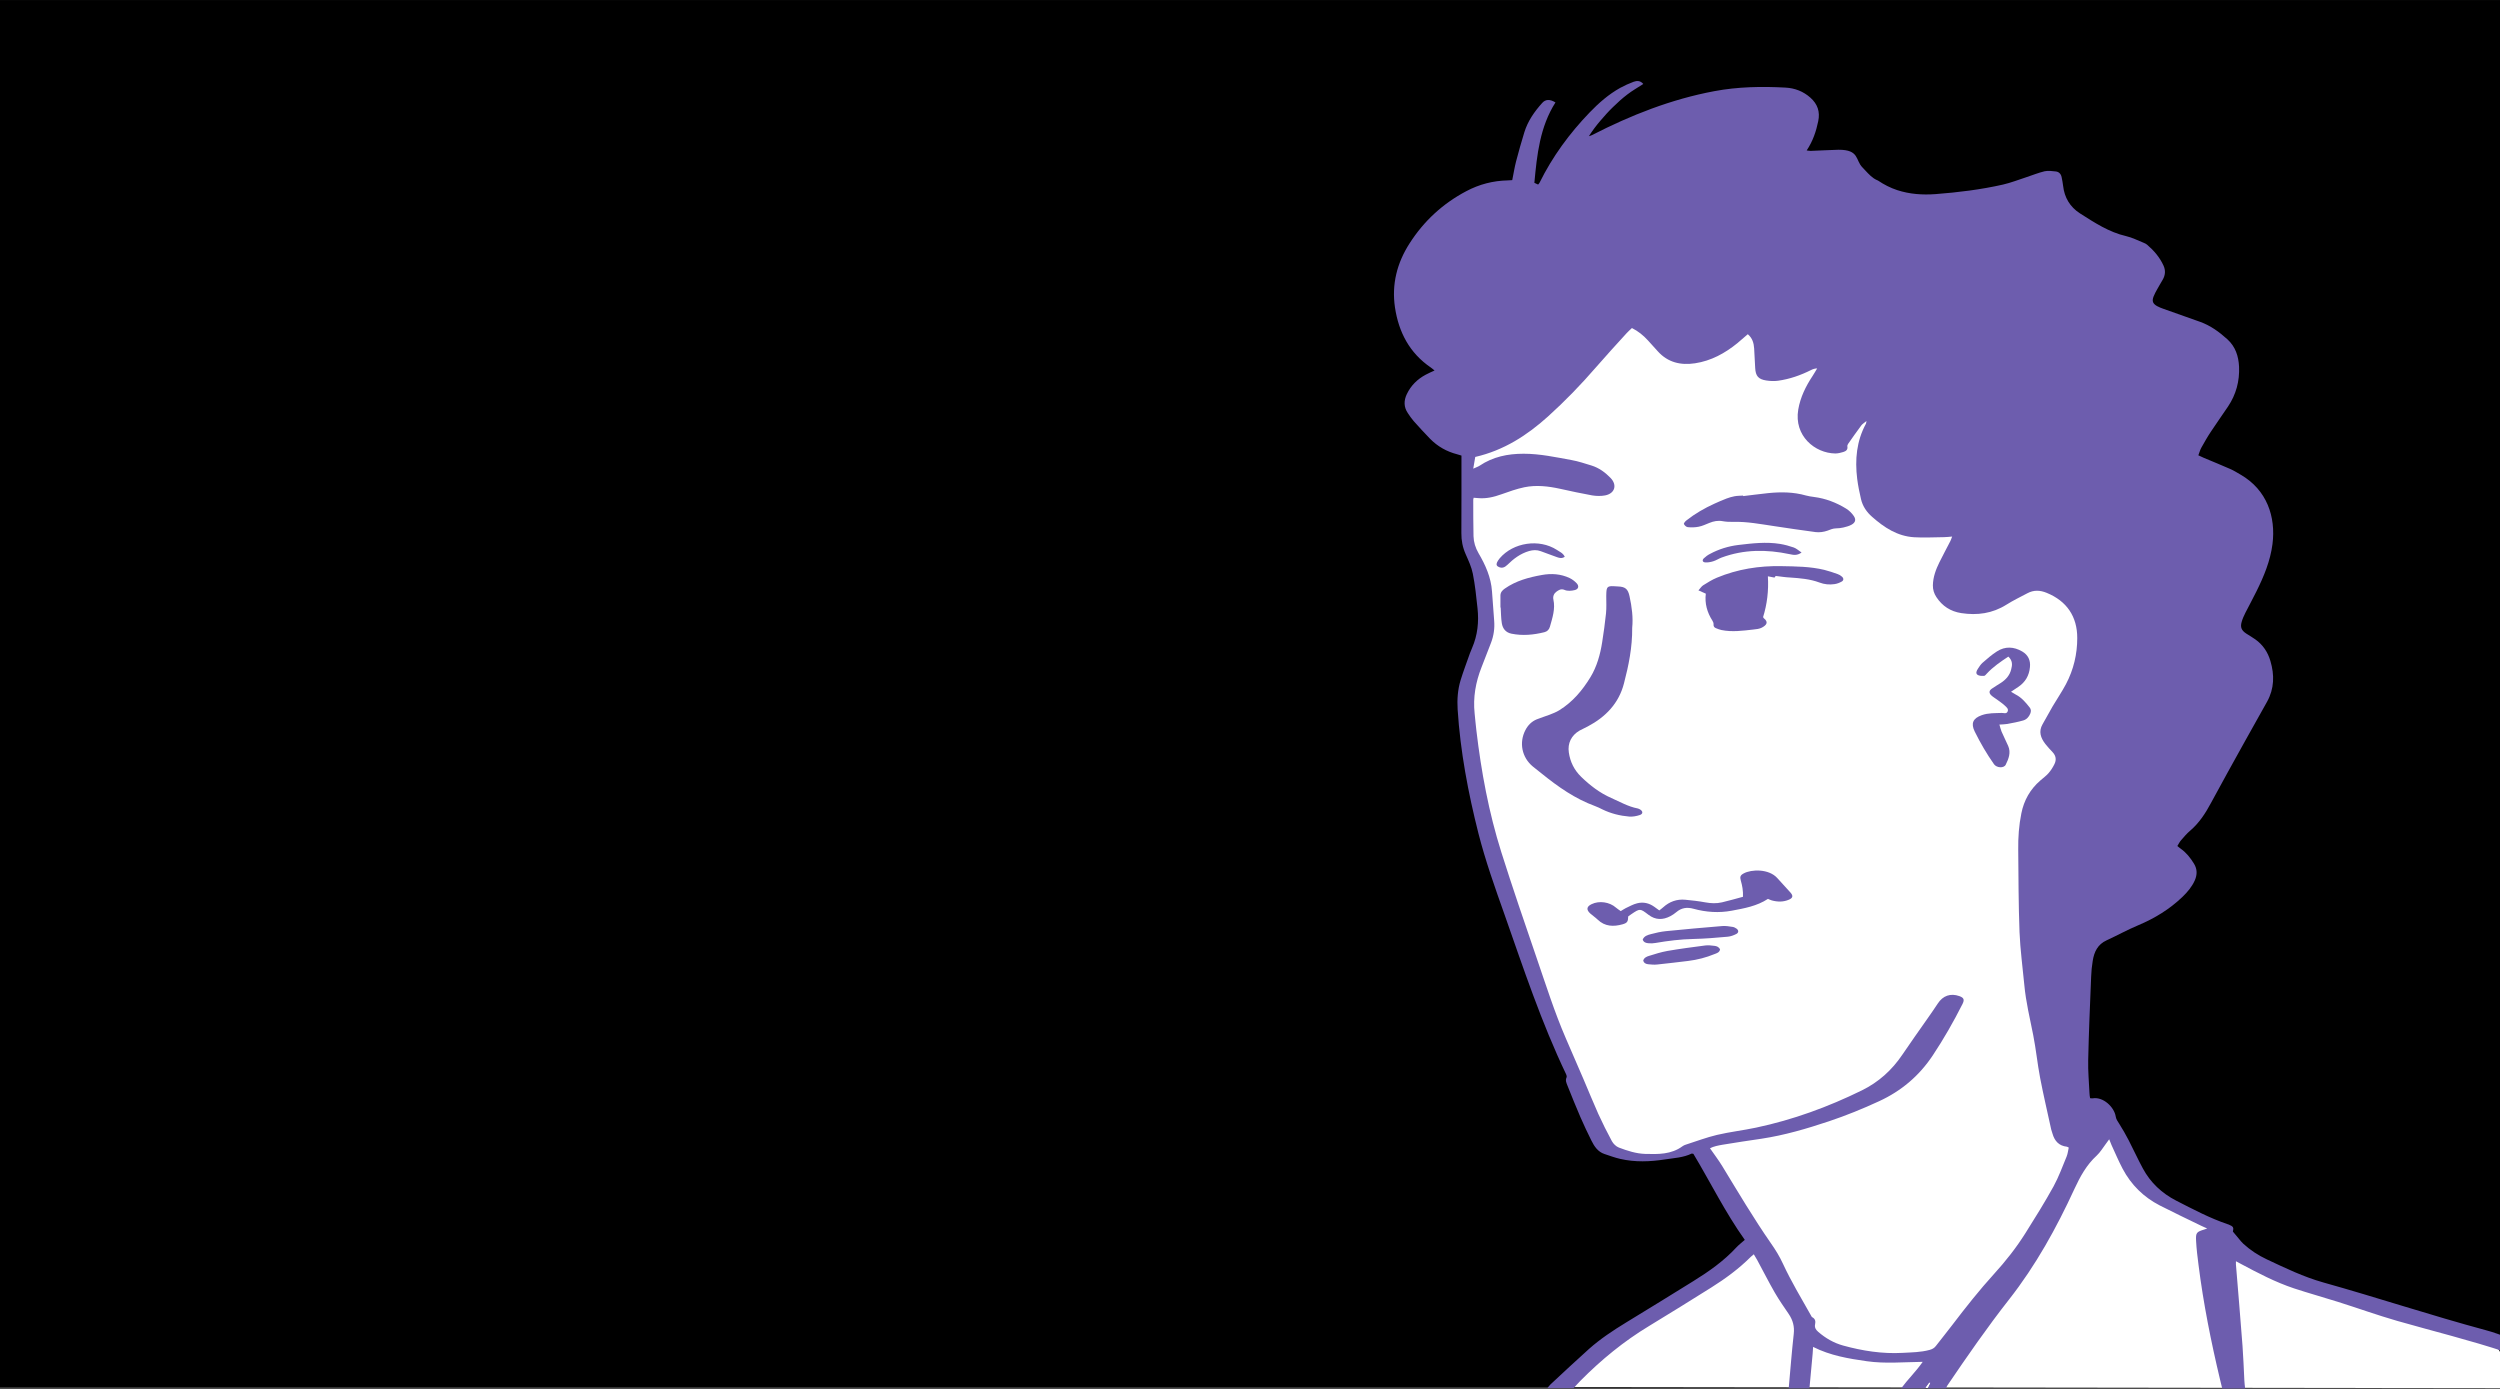
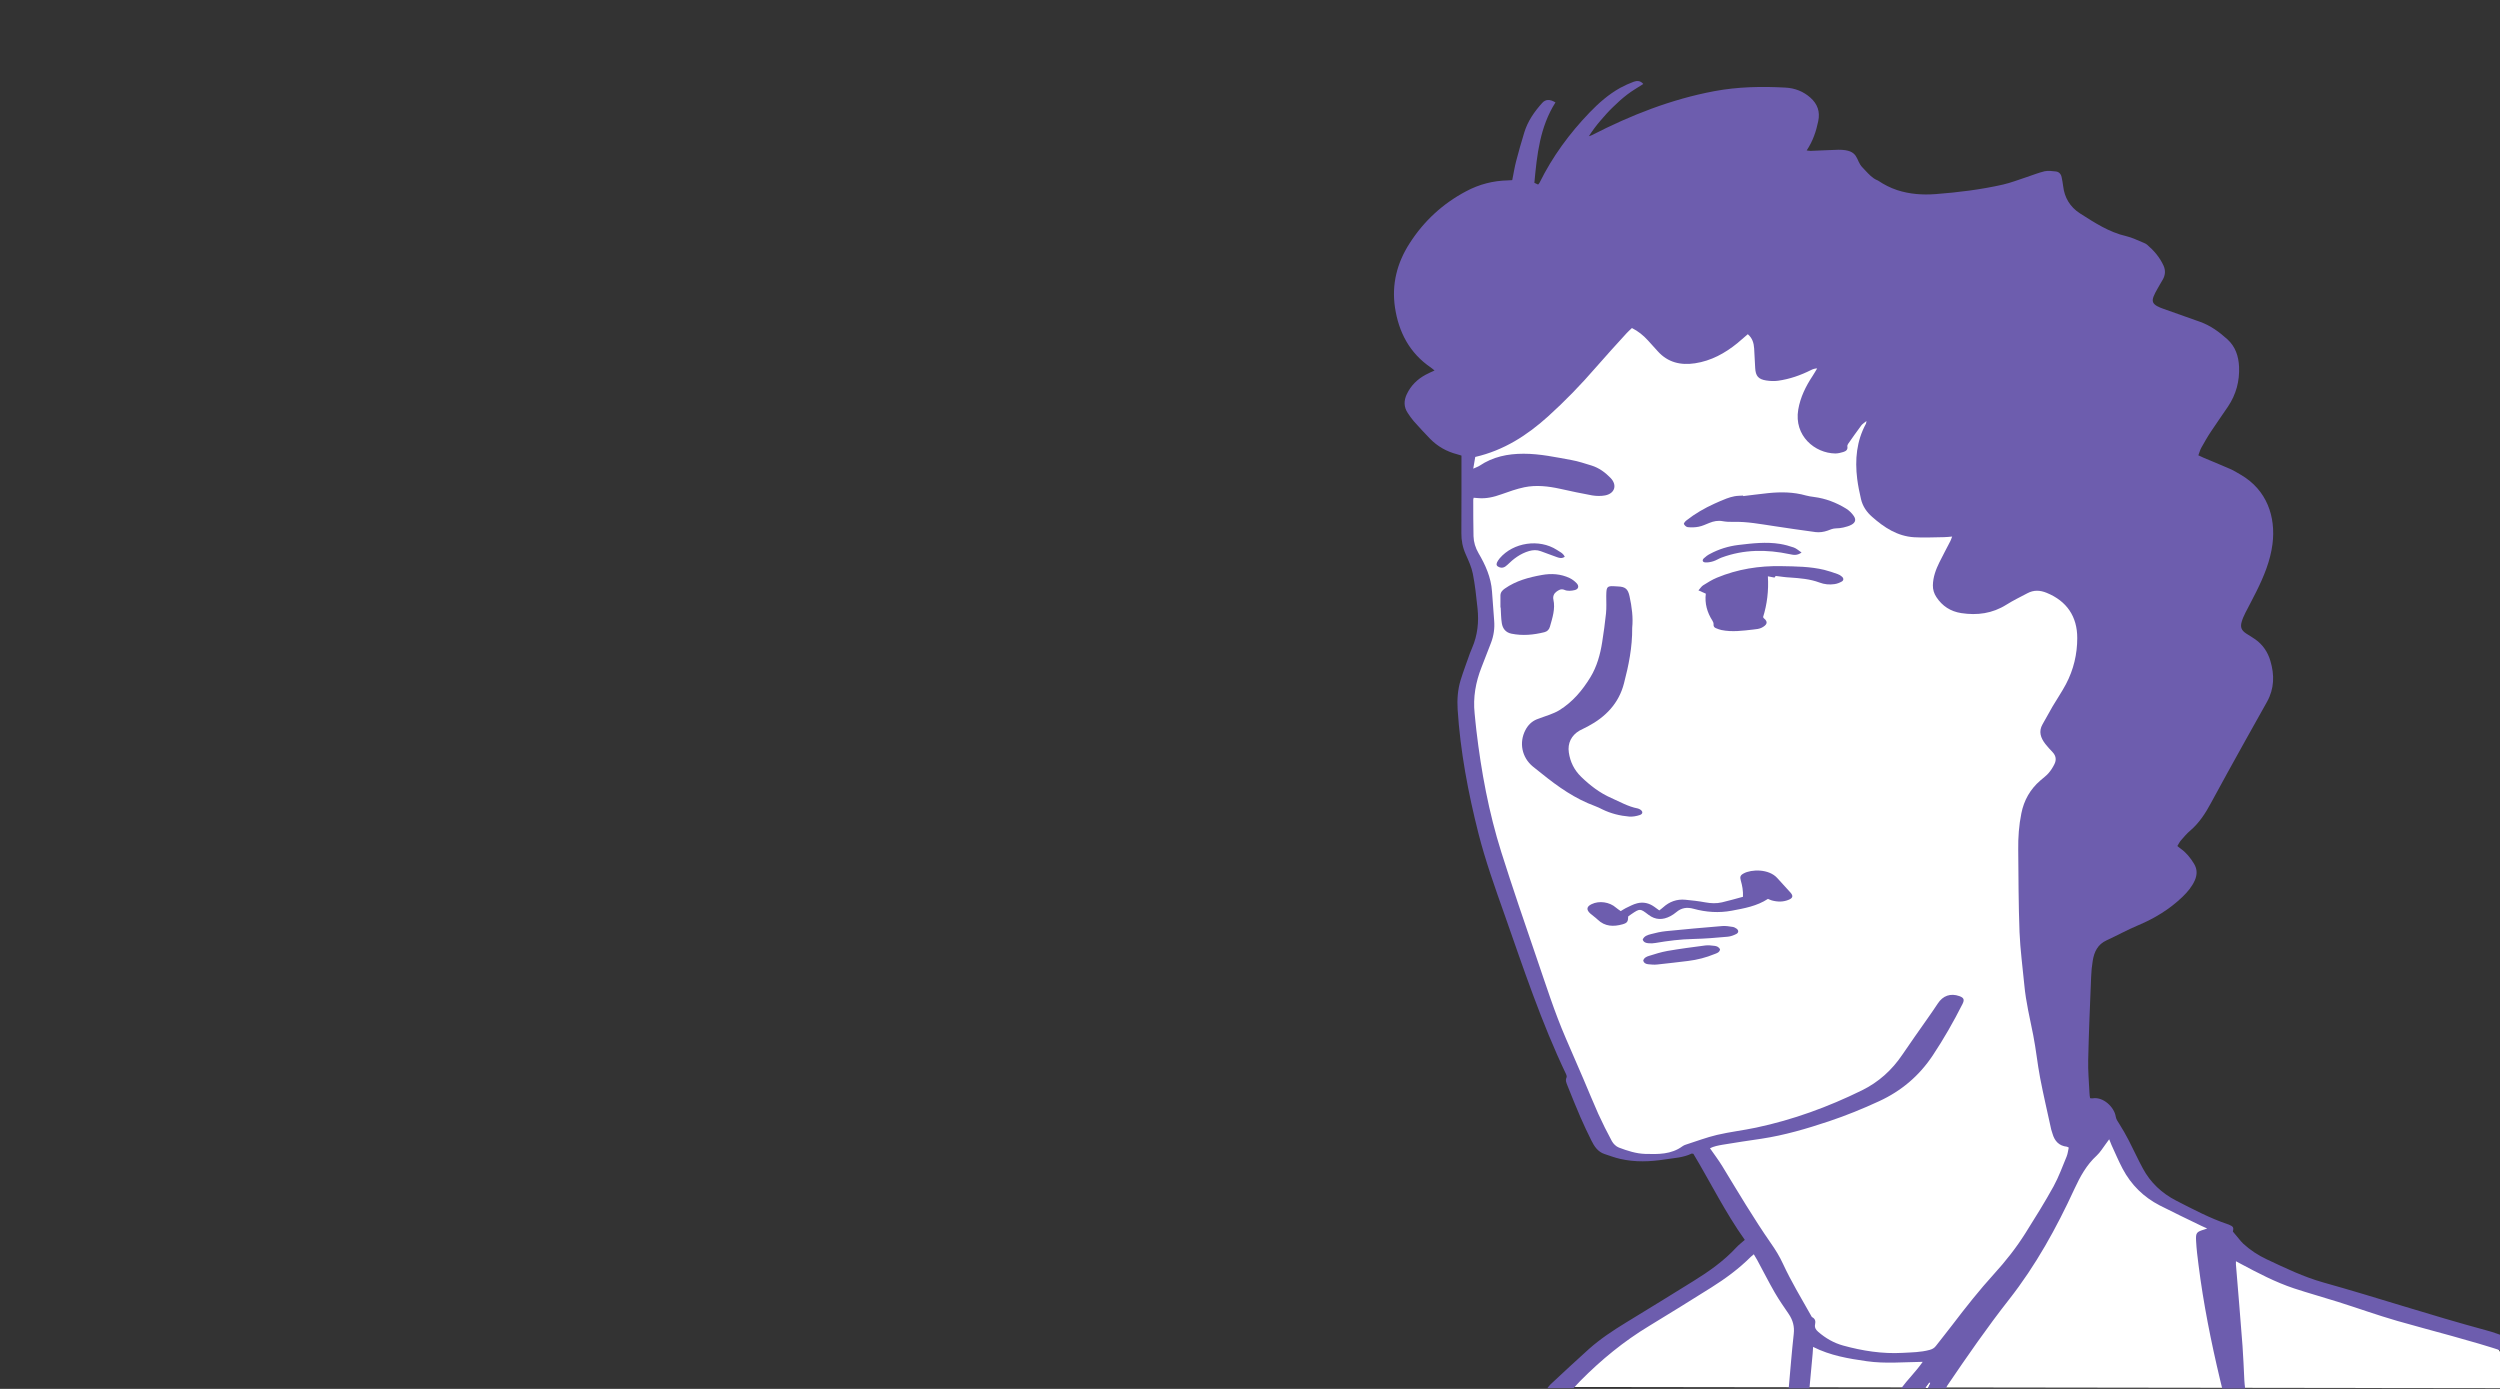
<svg xmlns="http://www.w3.org/2000/svg" version="1.1" id="Layer_1" x="0px" y="0px" viewBox="0 0 2880 1600" style="enable-background:new 0 0 2880 1600;" xml:space="preserve">
  <rect x="0" y="0" width="2880" height="1600" fill="#333333" stroke="none" />
  <style type="text/css">
	.st0{fill:#FFFFFF;}
	.st1{fill:#6D5DAE;}
</style>
-   <rect y="0.1" width="2880" height="1597.7" />
  <path class="st0" d="M1802.2,1597.8c62.2-57.3,130.2-108.3,202.6-152c5.6-3.4,11.7-7.5,12.7-13.9c0.6-4-0.9-7.9-2.5-11.6  c-7.4-18-15-35.9-22.7-53.8c-5.5-12.8-11.8-26.4-23.8-33.6c-9-5.4-20.9-11.4-30.3-6.9c-19.9,9.6-39.7,5.6-58.2,7.3  c-15.1-0.3-26.5-17.5-36.1-29.2c-9.5-11.7-15.5-25.8-21.3-39.8c-51.5-123.5-103-248.4-126.3-380.2c-5.8-33-9.2-66.1-2-98.9  c4.1-18.8,11-37.1,13.7-56.2c9.8-68.8-34.6-137.9-20.3-205.9c3.9-18.7,15.4-33.2,28-47.4c24.9-28.1,51.6-54.7,78.2-81.2  c28.7-28.7,58.6-58.1,96.4-72.8c70.2-27.5,146.4,34.9,215.8,64.3c70.8,30,142.2,64.3,194.2,120.9c0,0.2,1.2-1.3,1.2-1.1  c28.3,31.6,54.6,65.1,79.8,99.2c15.5,21,30.6,42.5,42.2,65.9c24.8,49.8,33.3,105.9,41.4,160.9c10.6,71.1-66.4,128.5-79.6,199.2  c-5.1,27.1-4.2,54.9-3.3,82.5c1.7,52.8,16.2,104.4,15.4,157.2c-0.1,9.2-0.2,20.1,7.3,25.3c3.7,2.6,8.5,3,12.8,4.2  c13.2,3.5,23.2,14.2,30.6,25.7c7.4,11.5,12.8,24.1,20.9,35.1c8.1,11,19.8,20.4,33.3,21.4c16.2,13,35.8,25.7,52,38.7  c22.1,17.7,44.4,35.6,69.6,48.5c73.4,37.8,163.9,30.9,236.4,70.4c6.4,3.5,12.7,7.4,17.1,13.2c9.5,12.7,7.1,30.4,4.3,46  L1802.2,1597.8z" />
  <g>
    <path class="st1" d="M2863.4,1532.3c-62.7-16.9-124.4-37.4-186.9-54.9c-22.8-6.4-43.8-16.6-65.1-26.6c-10-4.7-19-10.6-27.1-18   c-2-1.8-3.7-4-5.4-6.1c-2.1-2.5-4.2-5-6.6-7.9c1.1-4.8,0.5-5.9-4.8-8.1c-0.4-0.2-0.8-0.3-1.2-0.4c-20.7-7-40-17.3-59.4-27.2   c-16.5-8.5-29.5-20.7-38.3-37c-5.8-10.7-10.8-21.8-16.4-32.6c-3.4-6.5-7-12.9-10.9-19c-1.7-2.7-3.5-5-4-8.3   c-1.6-10.6-14.3-23.1-26.7-20.9c-0.8,0.1-1.6-0.1-2.8-0.2c-0.3-1.9-0.7-3.7-0.7-5.6c-0.6-12.8-1.8-25.6-1.5-38.3   c0.7-32.1,2.1-64.1,3.4-96.1c0.2-6.1,0.8-12.1,1.8-18.1c1.6-10.4,5.7-19.1,16.1-23.8c12.2-5.6,23.9-12.1,36.3-17.3   c19-8,36.2-18.5,51-32.7c5.8-5.6,10.9-11.6,14.2-19c2.9-6.6,2.9-13-0.9-19.2c-4.1-6.7-8.8-12.7-15.3-17.3c-1.2-0.8-2.2-1.8-3.9-3.1   c1.5-2.4,2.7-4.9,4.4-6.8c3.3-3.8,6.6-7.7,10.4-10.9c10.4-8.9,17.6-20,24-32c12.7-23.6,25.8-47,38.8-70.5   c8.5-15.4,17.3-30.7,25.8-46.1c8.3-15,8.6-30.8,3.8-46.9c-3-10.2-8.6-18.6-17.3-24.8c-3.4-2.4-7-4.5-10.6-6.8   c-5.4-3.6-7-7.2-5.2-13.4c1-3.6,2.6-7.1,4.3-10.5c4.1-8.2,8.7-16.3,12.7-24.6c8.6-17.3,16-35.1,18.5-54.5c4-31.5-6.4-62.5-36.7-80   c-4-2.3-7.9-4.8-12.1-6.6c-10-4.4-20.1-8.5-30.1-12.7c-2-0.9-4-1.8-6.5-3c1.3-3.3,2-6.2,3.4-8.7c3.6-6.4,7.2-12.8,11.3-18.9   c6.3-9.6,13.1-19,19.5-28.6c9.3-13.9,13.4-29.2,12.7-45.9c-0.6-12.2-4.2-23.1-13.4-31.5c-9.4-8.5-19.5-15.9-31.6-20.2   c-14-5-28-9.9-42-14.9c-2.6-0.9-5.1-1.9-7.5-3.2c-4.9-2.8-6-5.8-4-11c1.1-2.9,2.7-5.7,4.2-8.4c2-3.7,4.2-7.2,6.3-10.9   c3.1-5.3,3.5-10.8,1-16.3c-4.3-9.5-11-17.3-18.8-24c-1.1-0.9-2.4-1.7-3.8-2.2c-6.8-2.7-13.5-6.2-20.5-7.8   c-19.9-4.6-36.5-15.6-53.3-26.3c-11.3-7.3-17.8-18.1-19.3-31.7c-0.4-3.3-1-6.6-1.7-9.9c-0.7-3.7-3.1-6.2-6.7-6.6   c-4.3-0.5-8.9-1.1-13-0.2c-7.1,1.7-13.9,4.5-20.9,6.8c-8.9,2.9-17.8,6.4-26.9,8.5c-25.6,5.8-51.6,9-77.8,11   c-15,1.1-29.7,0.1-44.1-4.6c-7.9-2.6-15.3-6.4-22.1-11c-1.7-0.7-3.3-1.5-4.8-2.5c-5-3.4-9-8.4-13.2-12.7   c-8.2-8.2-3.3-20.4-27.4-20.3c-0.1,0-0.2,0-0.3,0c-10.7,0.3-21.3,0.9-32,1.3c-1.3,0-2.6-0.3-4.5-0.5c7.1-10.7,10.9-21.9,13.3-33.7   c2.3-10.9-0.7-19.7-9-27.1c-8.2-7.3-17.9-11-28.6-11.6c-27.5-1.5-55-1-82.1,4.1c-49.6,9.3-96.1,27.6-140.9,50.6   c-1.1,0.6-2.4,0.9-3.6,1.3c4.1-6.5,8.5-12.3,13.3-17.9c4.6-5.4,9.4-10.8,14.5-15.7c5.2-5.1,10.7-10.1,16.5-14.5   c5.7-4.4,12.1-8,18.4-12.1c-3.5-4-7.4-3.9-11.2-2.5c-5.3,2-10.5,4.3-15.4,7c-13.3,7.4-24.7,17.4-35.2,28.3   c-23.3,24.2-42.9,50.9-57.8,81.1c-0.3,0.7-1,1.2-1.6,2c-1.4-0.7-2.7-1.3-4.3-2c3-32.5,6.4-64.5,24.3-92.6c-6.5-4-11.5-3.7-15.3,0.6   c-8.9,9.9-16.5,20.7-20.5,33.6c-3.5,11.2-6.6,22.5-9.6,33.8c-1.8,7-2.9,14.2-4.4,21.5c-2,0.1-3.7,0.3-5.3,0.3   c-16.9,0.4-32.7,4.5-47.6,12.4c-27.1,14.3-48.9,34.4-65.4,60.2c-14.5,22.6-20.7,47.1-16.8,73.7c4.3,28.6,16.8,52.5,41.2,69.2   c1.5,1,2.8,2.2,4.4,3.5c-3.9,1.8-7.2,3.2-10.3,4.9c-9.5,5.1-16.9,12.4-21.6,22.2c-3.6,7.5-3.7,15,1.2,22.1c2.1,3.1,4.2,6.3,6.7,9.1   c6.1,6.9,12.4,13.7,18.8,20.3c8.7,8.9,19.2,14.8,31.2,17.9c1.6,0.4,3.2,0.9,5,1.5c0,15.3,0,30.3,0,45.3c0,14.7,0,29.4-0.1,44   c-0.1,8.5,1.5,16.6,5,24.4c3.2,7.3,6.7,14.7,8.2,22.4c2.6,13.1,4,26.5,5.4,39.8c1.7,15.7,0.1,31-6.2,45.6c-0.9,2.1-1.8,4.2-2.6,6.4   c-3.6,10.3-7.5,20.5-10.7,30.9c-3.3,10.9-4.1,22.2-3.4,33.6c3.1,48.5,12.1,96,24,143c8.1,31.7,19.1,62.5,30,93.3   c21.8,62,42.5,124.5,71,184.1c0.5,1,0.9,2.6,0.5,3.5c-1.7,3.6-0.1,6.6,1.1,9.7c4.8,12.1,9.7,24.1,14.8,36c4,9.2,8.3,18.3,12.8,27.3   c3.3,6.6,7.4,12.8,15,15.3c6,2,11.9,4.2,18,5.6c17.2,4,34.6,3.3,51.9,0.6c10.3-1.6,20.9-2,30.5-6.7c0.3-0.1,0.8,0.1,2,0.3   c19.6,32.7,36.7,67.5,59.2,99.1c-3.6,3.2-7,5.8-9.8,8.8c-14.4,15.6-31.5,27.6-49.4,38.7c-25.8,16.1-51.7,31.9-77.7,47.8   c-14.9,9.1-29.4,18.7-42.5,30.3c-15,13.4-29.6,27.2-44.4,40.9c-1.4,1.3-2.4,2.9-3.6,4.3h30.2c2.7-2.9,5.3-5.9,8.1-8.7   c23.9-24.1,49.9-45.4,78.9-62.9c24-14.5,47.8-29.4,71.6-44.3c16.4-10.3,31.9-21.7,45.6-35.4c0.9-0.9,1.9-1.6,3.4-2.9   c1.4,2.4,2.7,4.4,3.9,6.6c6.8,12.5,13.2,25.3,20.3,37.6c4.9,8.5,10.6,16.6,16.1,24.7c4.7,7,6.7,14.3,5.7,22.9   c-2.3,20.8-3.9,41.7-5.8,62.6h23.9c1.2-13.3,2.5-26.6,3.7-40c0.2-2.3,0.3-4.5,0.5-7.7c19.8,10,40.8,13.5,61.9,16.5   c21.1,3,42.2,1,64.4,0.7c-7.9,11.3-17.2,20.2-24.8,30.5h27.7c1.5-2.1,3.1-4.2,4.6-6.3c0.3,0.1,0.5,0.3,0.8,0.4   c-1,2-1.9,3.9-2.9,5.9h21.4c0.5-1.1,0.9-2.3,1.6-3.3c22.8-33.6,45.9-67,71.1-99.1c30.7-39.1,54.6-82.4,75.3-127.4   c6.6-14.2,13.8-27.5,25.6-38.3c4.1-3.8,7-8.8,10.4-13.3c1.2-1.6,2.4-3.3,4-5.5c1.2,2.8,1.9,4.8,2.7,6.7c4.2,9.1,8.1,18.4,12.8,27.3   c9.8,18.5,24.1,32.6,42.7,42.2c15.8,8.1,31.9,15.7,47.9,23.5c2,1,4.1,1.8,6.8,3.1c-1.7,0.6-2.4,0.9-3.2,1.1   c-9.1,2.8-10.1,3.6-9.6,13.3c0.5,9.2,1.6,18.3,2.8,27.5c5.6,44.5,14.4,88.4,24.8,132.1c0.8,3.4,1.7,6.9,2.5,10.3h26.4   c-0.3-3.1-0.8-6.2-0.9-9.3c-0.7-13.2-1.1-26.4-2.1-39.6c-2.4-31.3-5-62.7-7.6-94c-0.1-1,0-2,0-3.7c2.2,1.2,3.8,2,5.4,2.9   c20,10.7,40,21.2,61.6,28.4c16.7,5.5,33.7,10.2,50.5,15.5c22.8,7.2,45.3,15.3,68.2,21.9c41.9,12,84.2,22.3,125.6,36.1   c0.7,0.2,1.6,0.1,2.5,0.2v-16.6C2881,1537.8,2872.3,1534.7,2863.4,1532.3z M2379.9,788.3c-4.6,8.7-10.2,16.8-15.2,25.3   c-4,6.9-7.7,13.9-11.7,20.8c-4.8,8.4-2.1,15.7,3.2,22.6c2.6,3.3,5.4,6.4,8.3,9.4c4,4.2,4.7,8.9,2.2,13.9c-1.8,3.7-4.1,7.3-6.8,10.4   c-2.7,3.1-6.2,5.6-9.4,8.4c-11.7,10.1-18.9,22.8-21.9,37.9c-2.8,13.8-3.8,27.8-3.6,41.9c0.3,31.6,0.3,63.3,1.5,94.9   c0.8,20.3,3.6,40.5,5.5,60.7c1.8,19.7,6.5,38.8,10.3,58.1c3.2,16.2,4.8,32.8,7.9,49c3.8,19.9,8.5,39.7,12.8,59.6   c0.4,1.6,1,3.2,1.5,4.8c2.4,8.4,7.4,14,16.5,15c0.6,0.1,1.1,0.5,2.2,1c-0.8,3.4-1.1,7-2.4,10.2c-4.8,11.6-9.1,23.5-15.1,34.5   c-10.1,18.3-21.2,36.1-32.4,53.9c-10.5,16.7-22.7,32.2-36,46.8c-17.1,18.8-32.8,38.7-48.2,58.9c-6.2,8.2-12.7,16.1-19,24.3   c-1.9,2.5-4.3,3.7-7.2,4.5c-10.2,2.8-20.7,2.8-31.2,3.4c-23.3,1.3-46-2.3-68.3-8.4c-10.9-3-20.4-8.5-28.9-15.9   c-2.8-2.4-4.3-5-3.5-8.7c0.7-3.3,0.2-6.2-3.2-8c-0.7-0.3-1.1-1.2-1.5-2c-11.1-19.7-22.8-39.1-32.3-59.6c-3.8-8.3-8.7-16.3-14-23.8   c-20-28.8-37.8-58.9-56-88.8c-4.2-6.9-9.2-13.4-14.1-20.5c4.2-2.2,9.4-3.2,14.6-4.1c14.9-2.5,29.8-4.7,44.7-6.9   c26.6-4,52.3-11.6,77.8-20.1c19.7-6.6,38.9-14.4,57.7-23.1c25.6-11.8,46.1-29.1,61.8-52.7c12.7-19.1,24-38.9,34.3-59.3   c2.5-5,1.6-7.2-3.6-9.1c-10.2-3.6-19-0.5-24.9,8.6c-3.7,5.8-7.8,11.4-11.7,17.1c-9.7,13.9-19.6,27.7-29.1,41.8   c-12,17.8-27.3,31.6-46.6,41.1c-38.9,19.1-79.3,33.9-121.8,42.9c-15,3.2-30.2,4.9-45.1,8.4c-12.2,2.9-24,7.4-35.9,11.2   c-1.4,0.4-2.8,1.1-3.9,1.9c-12.9,9.5-27.9,9.2-42.8,8.8c-10.6-0.3-20.6-3.6-30.4-7.3c-3.2-1.2-6.4-4.3-8.1-7.4   c-5.6-10.3-10.8-20.8-15.7-31.5c-5.9-13.2-11.3-26.6-17-39.9c-6.7-15.6-13.5-31.1-20.2-46.7c-13.1-30.2-23-61.6-33.7-92.7   c-13.9-40.6-27.9-81.3-40.8-122.2c-14.4-45.7-23.1-92.6-28.7-140.2c-0.8-6.5-1.3-12.9-2-19.4c-2-18.6,1.2-36.3,8-53.5   c3.7-9.3,7.3-18.7,10.9-28.1c3.1-8.1,4.3-16.6,3.6-25.3c-0.9-11.3-1.7-22.5-2.5-33.8c-1.1-16.1-7.5-30.4-15.5-44   c-3.6-6.2-5.6-12.7-5.8-19.6c-0.3-14-0.3-28.1-0.3-42.1c0-0.6,0.3-1.2,0.5-2.2c1.7,0.1,3.3,0.3,4.9,0.4c9.4,0.9,18.3-1.2,27.1-4.4   c8.7-3.1,17.4-6.2,26.4-8.1c13.7-2.8,27.5-1.2,41.2,1.8c12.3,2.7,24.6,5.4,36.9,7.6c4.9,0.8,10.1,0.9,15,0   c11.1-2.2,14.1-11.9,6.2-20.1c-6.2-6.4-13.3-11.6-21.9-14.3c-7.6-2.3-15.2-4.9-23-6.3c-18.3-3.3-36.4-7.3-55.3-7.3   c-18.4,0-35.3,3.5-50.7,13.8c-1.8,1.2-3.9,1.8-7.3,3.4c1-5.7,1.7-9.9,2.3-13.5c33-7.6,59.7-24.9,83.8-46.6   c19.6-17.7,38-36.7,55.3-56.7c11.5-13.3,23.5-26.3,35.3-39.3c1.8-2,3.9-3.8,6.1-5.9c7.2,3.6,13.1,8.4,18.4,14.2   c3.8,4.2,7.6,8.4,11.4,12.6c11.6,12.9,26.4,16.3,42.9,13.8c18.5-2.8,34.4-11.5,48.8-23.2c4-3.3,7.9-6.8,12-10.3   c5.3,4.5,6.9,10.2,7.3,16.4c0.5,7.5,0.8,15.1,1.2,22.6c0.5,9.1,3.6,12.9,12.7,14.3c4.5,0.7,9.2,0.9,13.7,0.3   c13.4-1.9,26-6.3,38.1-12.4c2-1,4.1-1.7,6.9-1.8c-1.8,3-3.5,6-5.4,8.9c-7.8,11.8-14,24.4-16.4,38.5c-5.1,30.3,19.2,50.3,42.7,50.6   c3.1,0,6.2-0.8,9.2-1.7c2.8-0.9,5.4-2.4,4.7-6.4c-0.2-0.9,0.3-2.1,0.8-2.9c5-7.2,10.1-14.4,15.3-21.4c1.3-1.7,3.3-2.8,5.9-5   c-0.4,2-0.3,2.6-0.6,3.1c-10.9,20-12.8,41.4-10.1,63.5c1,7.9,2.6,15.7,4.4,23.4c1.9,8.2,6.5,14.9,12.8,20.4   c13.9,12.3,29.1,22.3,48.3,23.5c11.5,0.7,23,0,34.5-0.1c2.9,0,5.8-0.4,9.4-0.7c-0.9,2.2-1.3,3.7-2,5.1c-4.2,8.2-8.6,16.3-12.7,24.6   c-4.1,8.3-7.3,16.9-7.5,26.4c-0.1,5,1.3,9.5,4,13.6c6.8,10.4,16.4,16.6,28.7,18.5c18.4,2.8,35.8,0.5,52-9.7   c7.8-4.9,16.1-8.9,24.2-13.2c7.3-3.9,14.6-3.6,22.3-0.4c23,9.4,35.2,27.3,35.1,52.1C2393,753.5,2388.8,771.5,2379.9,788.3z" />
    <path class="st0" d="M2218.2,1599c1.5-2.1,3.1-4.2,4.6-6.3c0.3,0.1,0.5,0.3,0.8,0.4c-1,2-1.9,3.9-2.9,5.9   C2219.9,1599,2219.1,1599,2218.2,1599z" />
    <path class="st1" d="M1880.3,723.2c0.2,22.5-4.1,43.5-9.5,64.1c-5.9,22.9-21,38.6-41.6,49.5c-3.1,1.7-6.4,3.1-9.5,4.8   c-9.5,5.5-14,14.6-12.4,25.3c1.6,10.9,6.2,20.2,14.2,28c10.3,10,21.5,18.6,34.7,24.4c10,4.4,19.4,9.9,30.3,12c1,0.2,2,0.7,2.9,1.2   c3.4,2.1,3.5,5.1-0.3,6.4c-3.9,1.3-8.2,2.1-12.2,1.8c-10.7-0.9-21.1-3.5-30.8-8.2c-2.8-1.4-5.6-2.8-8.6-3.9   c-23-8.4-42.6-22.2-61.4-37.4c-3.4-2.8-6.9-5.4-10.3-8.2c-12.6-10.4-16.1-27.5-8.5-42c2.9-5.6,7.2-9.9,13-12.3   c4.8-2,9.9-3.4,14.7-5.3c3.8-1.5,7.8-3,11.3-5.2c15.4-9.5,26.7-23,35.9-38.1c7.4-12.2,11.3-26.1,13.5-40.3c1.7-11,3.3-22,4.4-33   c0.7-6.6,0.3-13.4,0.3-20.1c0-1.3,0.1-2.5,0.1-3.8c0.3-6.7,1.6-7.9,8.4-7.6c1.7,0.1,3.3,0.2,5,0.3c8.4,0.3,11.5,2.9,13.3,11.2   C1879.9,699.1,1881.5,711.5,1880.3,723.2z" />
    <path class="st1" d="M2008.1,571.5c9.5-1.1,19.1-2.4,28.6-3.4c14.7-1.5,29.3-1.4,43.7,2.7c3,0.8,6.1,1.3,9.3,1.7   c13.3,1.7,25.6,6.4,37,13.4c3.4,2.1,6.6,5.2,8.9,8.6c2.8,4.2,1.8,7.5-2.7,10c-2.9,1.6-6.2,2.4-9.4,3.2c-2.8,0.7-5.8,0.9-8.7,1   c-3.4,0.1-6.3,1.4-9.5,2.6c-4.2,1.5-9.1,2.2-13.5,1.7c-16-2-31.9-4.6-47.9-6.9c-15.7-2.3-31.4-5.4-47.5-4.9c-4,0.1-8-0.1-11.9-0.8   c-5.4-1-10.4,0-15.3,2c-4.1,1.6-8.1,3.6-12.4,4.4c-4,0.8-8.3,0.9-12.4,0.5c-1.7-0.1-3.8-2-4.5-3.6c-0.4-0.8,1.5-3.2,2.9-4.2   c9.9-7.8,20.8-14.1,32.3-19.3c4.6-2.1,9.2-4.1,13.9-5.9c2.9-1.1,6-2,9.1-2.6c3.3-0.6,6.7-0.6,10-0.8   C2008.1,570.9,2008.1,571.2,2008.1,571.5z" />
    <path class="st1" d="M2045.6,663.5c-0.3,0.4-0.9,1.3-1.4,1.9c-2.2-0.4-4.4-0.8-7.6-1.5c1,16.6-0.9,32.1-5.5,46.9   c0.3,0.6,0.4,1.1,0.7,1.3c6.1,4.8,2.9,8.2-2.1,10.9c-2.8,1.5-6.4,1.9-9.7,2.2c-12.3,1.4-24.6,3.1-36.9,0.6   c-2.2-0.5-4.4-1.3-6.5-2.2c-1.9-0.8-2.8-2.2-2.6-4.5c0.1-1.3-0.5-2.9-1.3-4.1c-6.1-9.5-9-19.8-7.6-31.1c-2.7-1.2-5.1-2.3-8.5-3.8   c2.2-2.4,3.5-4.6,5.4-5.8c5.1-3.2,10.3-6.5,15.9-8.8c23.8-9.9,48.7-13.8,74.3-13.3c16.6,0.3,33.2,0.4,49.4,4.3   c5.3,1.3,10.4,3.1,15.5,4.9c1.7,0.6,3.4,1.6,4.8,2.9c2.2,1.9,2.2,4.3-0.3,5.7s-5.3,2.5-8.2,2.9c-5.9,0.9-11.8,0.3-17.3-1.8   c-11-4.1-22.4-5-33.9-5.8C2057,665.1,2051.7,664.2,2045.6,663.5z" />
-     <path class="st1" d="M2313.6,756.4c-9,6-17.6,11.8-24.8,19.6c-1,1-2.1,2.6-3.2,2.6c-2.6,0.1-5.7,0.1-7.6-1.3   c-2.3-1.7-0.9-4.7,0.5-6.8c1.6-2.5,3.2-5,5.3-6.9c5.4-4.7,10.7-9.4,16.7-13.2c9.5-6.1,19.5-5.5,29.1,0.1c6.8,4,9.7,10.2,8.9,18   c-0.9,9.8-5.4,17.5-13.6,22.9c-2.6,1.7-5.1,3.5-8.2,5.5c2.2,1.3,3.8,2.3,5.4,3.2c6.7,3.4,11.4,9,16,14.8c1.8,2.2,1.8,4.5,0.8,7.1   c-1.6,4-4.4,6.9-8.3,8c-6,1.7-12.2,2.9-18.3,4c-2.6,0.5-5.3,0.4-9,0.7c1,3.2,1.5,5.7,2.5,8.1c2.4,5.6,5.2,11,7.6,16.5   c3.4,7.7,0.5,14.9-2.8,21.6c-2.2,4.4-10.5,3.7-13.5-0.5c-8.4-11.9-15.7-24.5-22.2-37.6c-4.7-9.5-2.1-15.3,8-18.9   c7.5-2.7,15.3-2.3,23-2.6c2.3-0.1,5.4,1.4,6.8-1.5c1.5-3.1-1.2-5.1-3.1-6.9c-2.7-2.6-5.9-4.6-8.9-6.9c-2.3-1.7-5-3.2-7-5.2   c-2.6-2.7-2.3-5.2,0.8-7.4c3.4-2.4,7.1-4.5,10.6-6.8c5.8-3.8,10.2-8.8,11.8-15.6C2318.3,766,2318.6,761,2313.6,756.4z" />
    <path class="st1" d="M2036.7,1035.5c-12.8,8.4-27.3,10.9-41.6,13.6c-14.8,2.8-29.7,1.8-44.2-2.2c-7.6-2.1-13.9-1.1-19.8,3.9   c-2.1,1.8-4.4,3.3-6.8,4.6c-8.7,4.6-17.2,4.6-25.3-1.6c-9.7-7.4-9.7-7.4-19.8-0.6c-1.2,0.8-2.4,1.7-3.5,2.5c-0.2,6-1,7.5-6.5,9.1   c-10.4,2.9-20.3,2.7-28.7-5.4c-2.7-2.6-5.9-4.7-8.7-7.2c-4.6-4.3-4-7.9,1.7-10.6c8.8-4.3,20.8-2.5,28.1,4c1.6,1.4,3.4,2.5,5.5,4   c1.9-1.1,3.7-2.4,5.7-3.4c4.3-2,8.6-4.5,13.2-5.6c7-1.8,13.7-0.3,19.7,4c1.8,1.3,3.7,2.7,5.8,4.2c1.6-1.3,3.1-2.3,4.5-3.6   c7.2-6.5,15.7-9.6,25.4-8.7c7.7,0.7,15.4,1.6,23,3c6.5,1.2,12.9,1.5,19.3,0c8.1-1.9,16.1-4.2,24.2-6.4c0.3-6.9-0.8-12.8-2.5-18.7   c-1.2-4.3-0.6-6.1,3.3-8.2c8.9-4.9,29-5.5,38.7,5.3c5,5.6,10.2,11.1,15.2,16.7c3.3,3.7,2.9,6.2-1.7,8.2c-6.4,2.8-13,2.7-19.7,0.9   C2039.5,1036.8,2038,1036.1,2036.7,1035.5z" />
    <path class="st1" d="M1728.5,699.8c0-4.6-0.1-9.2,0-13.8c0.1-3.7,2.1-5.9,5.1-8c12.9-9,27.5-12.9,42.6-15.6c10.9-2,21.8-1.3,32,3.5   c2.9,1.4,5.7,3.5,8,5.9c3.2,3.3,2.3,7-2.2,8c-3.7,0.9-8.2,1.3-11.6-0.2c-4.2-1.8-7,0.3-9.5,2.1c-2.6,1.9-4.2,5.2-3.4,8.9   c2.4,10.9-1.1,21.1-4,31.4c-0.9,3.3-3.1,5.5-6.4,6.3c-12.5,3.1-25.1,4.3-37.9,1.7c-6.7-1.4-10.1-5.9-11.1-12   c-1-6-0.9-12.1-1.3-18.1C1728.7,699.8,1728.6,699.8,1728.5,699.8z" />
    <path class="st1" d="M1892.4,1082.4c1.7-4.2,5.8-5.3,9.5-6.3c5.6-1.5,11.4-2.8,17.2-3.4c21.7-2.2,43.4-4.1,65.1-5.9   c3.9-0.3,7.9,0.4,11.8,1c1.6,0.2,3.2,1.1,4.5,2c2.6,1.9,2.6,4.6-0.2,6.1c-3.1,1.6-6.6,2.9-10,3.2c-13.1,1.2-26.3,2.3-39.5,2.6   c-14.7,0.3-29.2,2.1-43.7,4.6c-2.6,0.5-5.4,0.6-8.1,0.3C1896.3,1086.4,1893.5,1085.7,1892.4,1082.4z" />
    <path class="st1" d="M1893,1106.5c1-3.2,3.9-4.5,6.6-5.3c7-2.2,14-4.4,21.2-5.7c14.4-2.5,29-4.4,43.5-6.3c3.5-0.5,7.1,0,10.6,0.4   c2.7,0.3,5.3,1.2,6.6,4.2c-0.7,3.5-3.8,4.3-6.4,5.3c-9.7,4-19.8,6.6-30.3,7.9c-11.9,1.4-23.7,2.9-35.6,4.1   c-3.5,0.4-7.1,0.1-10.6-0.3C1896.1,1110.5,1893.7,1109.5,1893,1106.5z" />
    <path class="st1" d="M2075.4,636.5c-5.2,3.8-9.4,2.8-13.7,1.9c-26.5-5.6-52.7-5.6-78.4,3.9c-3.3,1.2-6.3,3.3-9.7,4.3   c-2.9,0.9-6.1,1.5-9.1,1.3c-3.2-0.2-3.9-2.6-1.7-4.7c2.1-2,4.5-3.8,7.1-5.1c10.2-5.5,21.2-8.9,32.7-10.3c16-1.9,32-3.8,48.1-1.2   c5.3,0.9,10.6,2.3,15.7,4.1C2069.4,631.8,2071.9,634.1,2075.4,636.5z" />
    <path class="st1" d="M1802.6,641.4c-3.2,2.2-5.9,1.5-8.8,0.5c-6.3-2.4-12.6-4.5-18.8-6.9c-4.5-1.7-9-1.5-13.5-0.2   c-10,2.9-17.9,8.9-25.1,16c-3.2,3.1-6.1,3.9-9.5,2.5c-2.7-1.1-3.5-2.8-2.3-5.5c0.8-1.7,1.9-3.2,3.1-4.7   c15.7-18.3,45.4-22.7,65.7-9.7C1796.5,635.6,1800.5,636.9,1802.6,641.4z" />
  </g>
</svg>